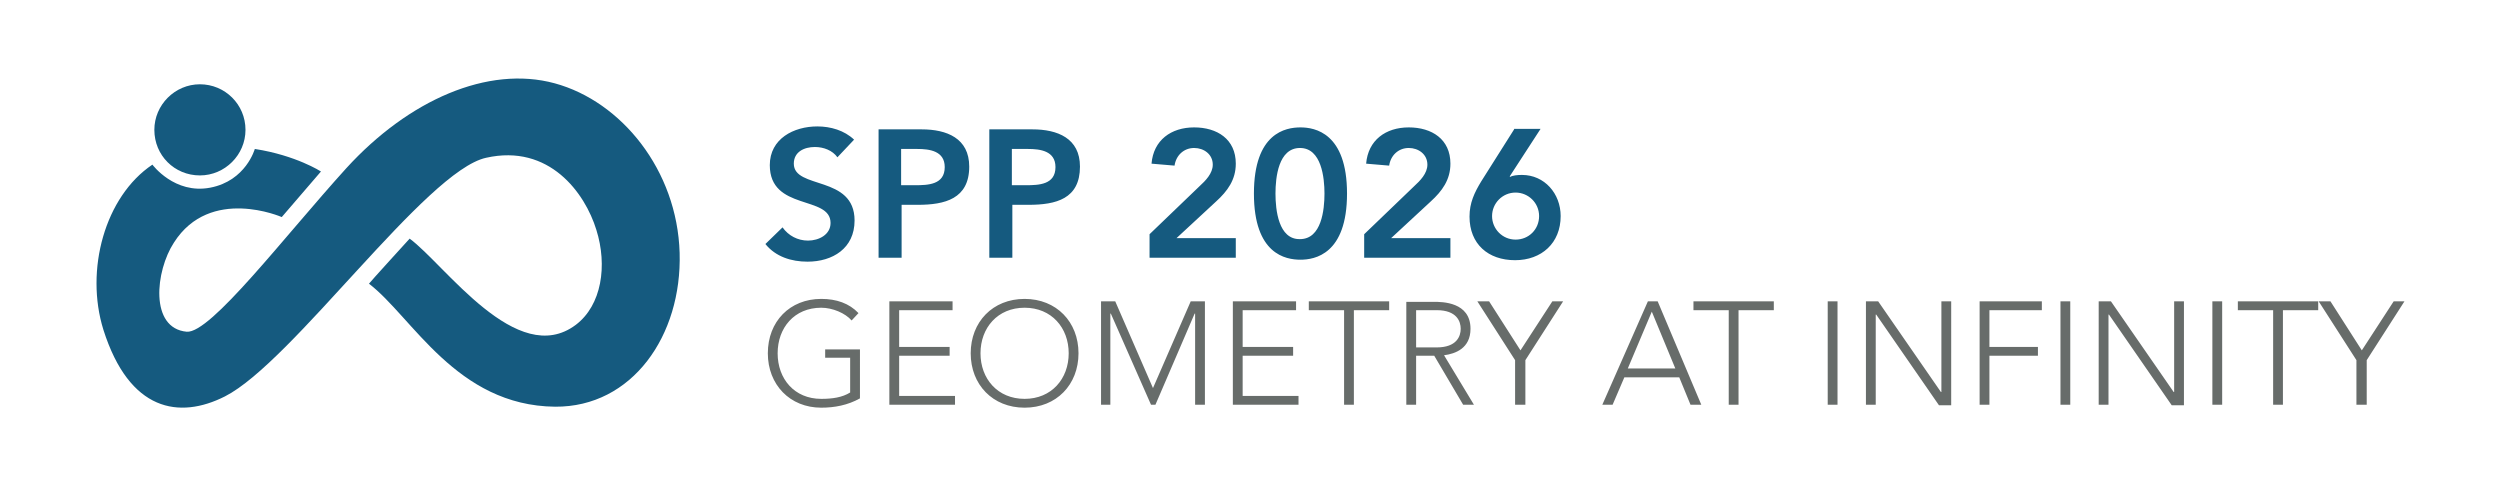
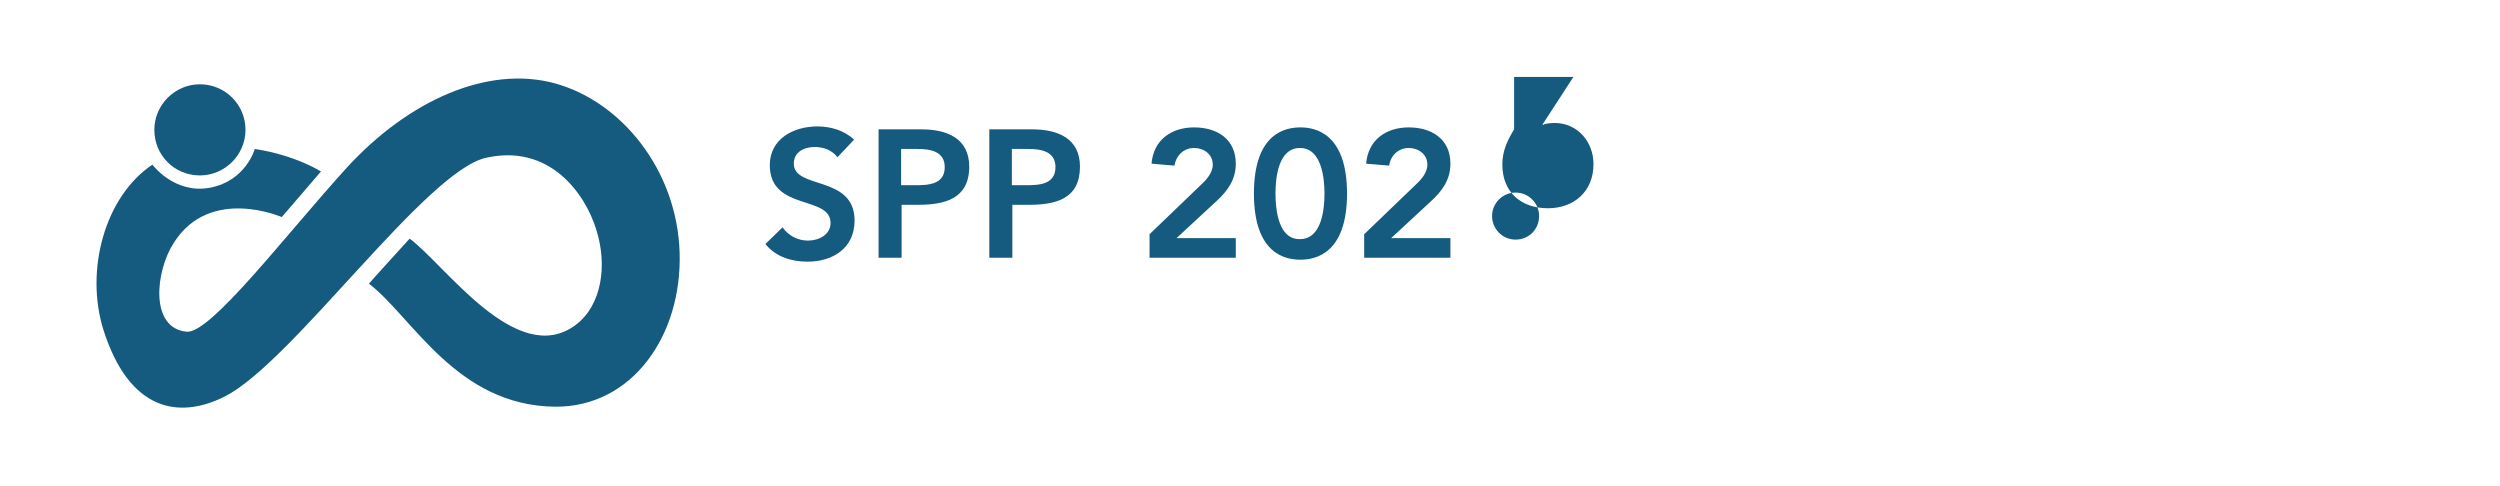
<svg xmlns="http://www.w3.org/2000/svg" version="1.1" id="Ebene_1" x="0px" y="0px" viewBox="0 0 510.2 99.2" style="enable-background:new 0 0 510.2 99.2;" xml:space="preserve">
  <style type="text/css">
	.st0{fill:#155A7F;}
	.st1{fill:#676C6A;}
</style>
  <g>
    <path class="st0" d="M75.3,57.9c0-0.1,8.3-9.2,8.3-9.2c7.2,5.3,21.9,26.6,33.9,17.6c5.3-4,6.5-12.1,4.2-19.4   c-2.3-7.5-9.6-17.6-22.5-14.7c-12.3,2.7-39.5,41.7-53.3,48.7c-9.3,4.7-19.5,3.1-24.8-13.6c-3.8-12.2,0.3-27.2,10-33.7   c0,0,4.5,6.1,11.8,4.7c7.3-1.4,9.1-7.9,9.1-7.9c8.4,1.3,13.5,4.6,13.5,4.6l-8,9.3c0,0-14.6-6.4-22,5.2c-3.8,5.8-5,17.5,2.6,18.2   C43,68.1,58,48.3,70.7,34.3c12.7-13.9,28.9-21,42.5-17.3c13.6,3.7,25,17.7,25.5,34.6c0.5,16.9-9.7,31.5-25.4,31.4   C93.1,82.8,84.1,64.6,75.3,57.9" />
    <path class="st0" d="M40.8,35.8c5.1,0,9.3-4.2,9.3-9.3c0-5.2-4.2-9.3-9.3-9.3s-9.3,4.2-9.3,9.3C31.5,31.7,35.6,35.8,40.8,35.8" />
-     <path class="st1" d="M481,82.6h2v-9.1l7.7-12h-2.2l-6.5,10l-6.4-10h-2.4l7.7,12V82.6z M463.9,82.6h2V63.3h7.2v-1.8h-16.4v1.8h7.2   V82.6z M451.5,82.6h2V61.5h-2V82.6z M428.3,82.6h2V64.2h0.1l12.8,18.5h2.5V61.5h-2V80h-0.1l-12.8-18.5h-2.5V82.6z M420.5,82.6h2   V61.5h-2V82.6z M404,82.6h2v-10h9.9v-1.8h-9.9v-7.5h10.7v-1.8H404V82.6z M380.8,82.6h2V64.2h0.1l12.8,18.5h2.5V61.5h-2V80h-0.1   l-12.8-18.5h-2.5V82.6z M373,82.6h2V61.5h-2V82.6z M352.8,82.6h2V63.3h7.2v-1.8h-16.4v1.8h7.2V82.6z M341.9,75.2h-9.7l4.9-11.6   L341.9,75.2z M327,82.6h2.1l2.4-5.6h11.2l2.3,5.6h2.2l-8.9-21.1h-2L327,82.6z M309.3,82.6h2v-9.1l7.7-12h-2.2l-6.5,10l-6.4-10h-2.4   l7.7,12V82.6z M287,82.6h2v-10h3.7l5.9,10h2.2l-6.1-10.1c2.3-0.3,5.4-1.4,5.4-5.4c0-5.5-5.8-5.5-7.5-5.5H287V82.6z M289,63.3h4.2   c4.1,0,4.9,2.3,4.9,3.8c0,1.5-0.8,3.8-4.9,3.8H289V63.3z M274.3,82.6h2V63.3h7.2v-1.8h-16.4v1.8h7.2V82.6z M251.6,82.6H265v-1.8   h-11.4v-8.2h10.3v-1.8h-10.3v-7.5h10.9v-1.8h-12.9V82.6z M224.6,82.6h2V64h0.1l8.2,18.6h0.9l8-18.6h0.1v18.6h2V61.5H243l-7.7,17.7   l-7.7-17.7h-2.9V82.6z M200.1,72.1c0-5.2,3.5-9.3,9-9.3s9,4.1,9,9.3c0,5.2-3.5,9.3-9,9.3S200.1,77.3,200.1,72.1 M198.1,72.1   c0,6.4,4.5,11.1,11,11.1c6.5,0,11-4.7,11-11.1c0-6.4-4.5-11.1-11-11.1C202.6,61,198.1,65.7,198.1,72.1 M181.5,82.6h13.4v-1.8h-11.4   v-8.2h10.3v-1.8h-10.3v-7.5h10.9v-1.8h-12.9V82.6z M175.4,71.3h-7V73h5.1v7.1c-1.6,1-3.6,1.3-5.9,1.3c-5.5,0-8.9-4.1-8.9-9.3   c0-5.2,3.4-9.3,8.9-9.3c2.3,0,4.9,1.1,6.2,2.6l1.4-1.5c-1.9-2-4.5-2.9-7.6-2.9c-6.4,0-10.9,4.6-10.9,11.1c0,6.4,4.5,11.1,10.9,11.1   c2.7,0,5.4-0.5,7.9-1.9V71.3z" />
-     <path class="st0" d="M304.5,44.1c0-2.6,2.1-4.8,4.8-4.8c2.6,0,4.8,2.1,4.8,4.8s-2.1,4.8-4.8,4.8C306.6,48.9,304.5,46.7,304.5,44.1    M309,26.4L302.3,37c-1.4,2.3-2.4,4.4-2.4,7.2c0,5.6,3.8,8.9,9.3,8.9c5.4,0,9.3-3.5,9.3-9c0-4.6-3.3-8.4-7.9-8.4   c-0.9,0-1.9,0.1-2.4,0.4l-0.1-0.1l6.3-9.7H309z M278.5,52.6H296v-4h-12.1l8.1-7.5c2.3-2.1,4-4.4,4-7.7c0-5-3.8-7.4-8.5-7.4   c-4.7,0-8.3,2.6-8.7,7.4l4.7,0.4c0.3-2.1,1.9-3.6,4-3.6c2,0,3.8,1.3,3.8,3.4c0,1.8-1.5,3.3-2.7,4.4l-10.2,9.8V52.6z M260.3,39.5   c0-3.3,0.6-9.3,5-9.3c4.4,0,5,6.1,5,9.3c0,3.3-0.6,9.3-5,9.3C260.9,48.9,260.3,42.8,260.3,39.5 M255.9,39.5   c0,12.4,6.5,13.5,9.5,13.5c2.9,0,9.5-1.1,9.5-13.5S268.3,26,265.4,26C262.4,26,255.9,27.1,255.9,39.5 M234.7,52.6h17.5v-4h-12.1   l8.1-7.5c2.3-2.1,4-4.4,4-7.7c0-5-3.8-7.4-8.5-7.4c-4.7,0-8.3,2.6-8.7,7.4l4.7,0.4c0.3-2.1,1.9-3.6,4-3.6c2,0,3.8,1.3,3.8,3.4   c0,1.8-1.5,3.3-2.7,4.4l-10.2,9.8V52.6z M206.5,37.8v-7.4h3.3c2.5,0,5.6,0.4,5.6,3.7c0,3.6-3.4,3.7-6.1,3.7H206.5z M201.9,52.6h4.7   V41.8h3.3c5.6,0,10.5-1.2,10.5-7.8c0-5.8-4.6-7.6-9.7-7.6h-8.8V52.6z M183.9,37.8v-7.4h3.3c2.5,0,5.6,0.4,5.6,3.7   c0,3.6-3.4,3.7-6.1,3.7H183.9z M179.3,52.6h4.7V41.8h3.3c5.5,0,10.5-1.2,10.5-7.8c0-5.8-4.6-7.6-9.7-7.6h-8.8V52.6z M174.3,28.5   c-2-1.9-4.8-2.7-7.5-2.7c-4.8,0-9.7,2.5-9.7,7.9c0,9.4,12.4,6.1,12.4,11.8c0,2.4-2.4,3.6-4.6,3.6c-2.1,0-4-1-5.2-2.7l-3.5,3.4   c2.1,2.6,5.3,3.6,8.6,3.6c5.1,0,9.6-2.7,9.6-8.4c0-9.3-12.4-6.3-12.4-11.6c0-2.4,2.1-3.4,4.3-3.4c1.8,0,3.6,0.7,4.6,2.1L174.3,28.5   z" />
+     <path class="st0" d="M304.5,44.1c0-2.6,2.1-4.8,4.8-4.8c2.6,0,4.8,2.1,4.8,4.8s-2.1,4.8-4.8,4.8C306.6,48.9,304.5,46.7,304.5,44.1    M309,26.4c-1.4,2.3-2.4,4.4-2.4,7.2c0,5.6,3.8,8.9,9.3,8.9c5.4,0,9.3-3.5,9.3-9c0-4.6-3.3-8.4-7.9-8.4   c-0.9,0-1.9,0.1-2.4,0.4l-0.1-0.1l6.3-9.7H309z M278.5,52.6H296v-4h-12.1l8.1-7.5c2.3-2.1,4-4.4,4-7.7c0-5-3.8-7.4-8.5-7.4   c-4.7,0-8.3,2.6-8.7,7.4l4.7,0.4c0.3-2.1,1.9-3.6,4-3.6c2,0,3.8,1.3,3.8,3.4c0,1.8-1.5,3.3-2.7,4.4l-10.2,9.8V52.6z M260.3,39.5   c0-3.3,0.6-9.3,5-9.3c4.4,0,5,6.1,5,9.3c0,3.3-0.6,9.3-5,9.3C260.9,48.9,260.3,42.8,260.3,39.5 M255.9,39.5   c0,12.4,6.5,13.5,9.5,13.5c2.9,0,9.5-1.1,9.5-13.5S268.3,26,265.4,26C262.4,26,255.9,27.1,255.9,39.5 M234.7,52.6h17.5v-4h-12.1   l8.1-7.5c2.3-2.1,4-4.4,4-7.7c0-5-3.8-7.4-8.5-7.4c-4.7,0-8.3,2.6-8.7,7.4l4.7,0.4c0.3-2.1,1.9-3.6,4-3.6c2,0,3.8,1.3,3.8,3.4   c0,1.8-1.5,3.3-2.7,4.4l-10.2,9.8V52.6z M206.5,37.8v-7.4h3.3c2.5,0,5.6,0.4,5.6,3.7c0,3.6-3.4,3.7-6.1,3.7H206.5z M201.9,52.6h4.7   V41.8h3.3c5.6,0,10.5-1.2,10.5-7.8c0-5.8-4.6-7.6-9.7-7.6h-8.8V52.6z M183.9,37.8v-7.4h3.3c2.5,0,5.6,0.4,5.6,3.7   c0,3.6-3.4,3.7-6.1,3.7H183.9z M179.3,52.6h4.7V41.8h3.3c5.5,0,10.5-1.2,10.5-7.8c0-5.8-4.6-7.6-9.7-7.6h-8.8V52.6z M174.3,28.5   c-2-1.9-4.8-2.7-7.5-2.7c-4.8,0-9.7,2.5-9.7,7.9c0,9.4,12.4,6.1,12.4,11.8c0,2.4-2.4,3.6-4.6,3.6c-2.1,0-4-1-5.2-2.7l-3.5,3.4   c2.1,2.6,5.3,3.6,8.6,3.6c5.1,0,9.6-2.7,9.6-8.4c0-9.3-12.4-6.3-12.4-11.6c0-2.4,2.1-3.4,4.3-3.4c1.8,0,3.6,0.7,4.6,2.1L174.3,28.5   z" />
  </g>
</svg>